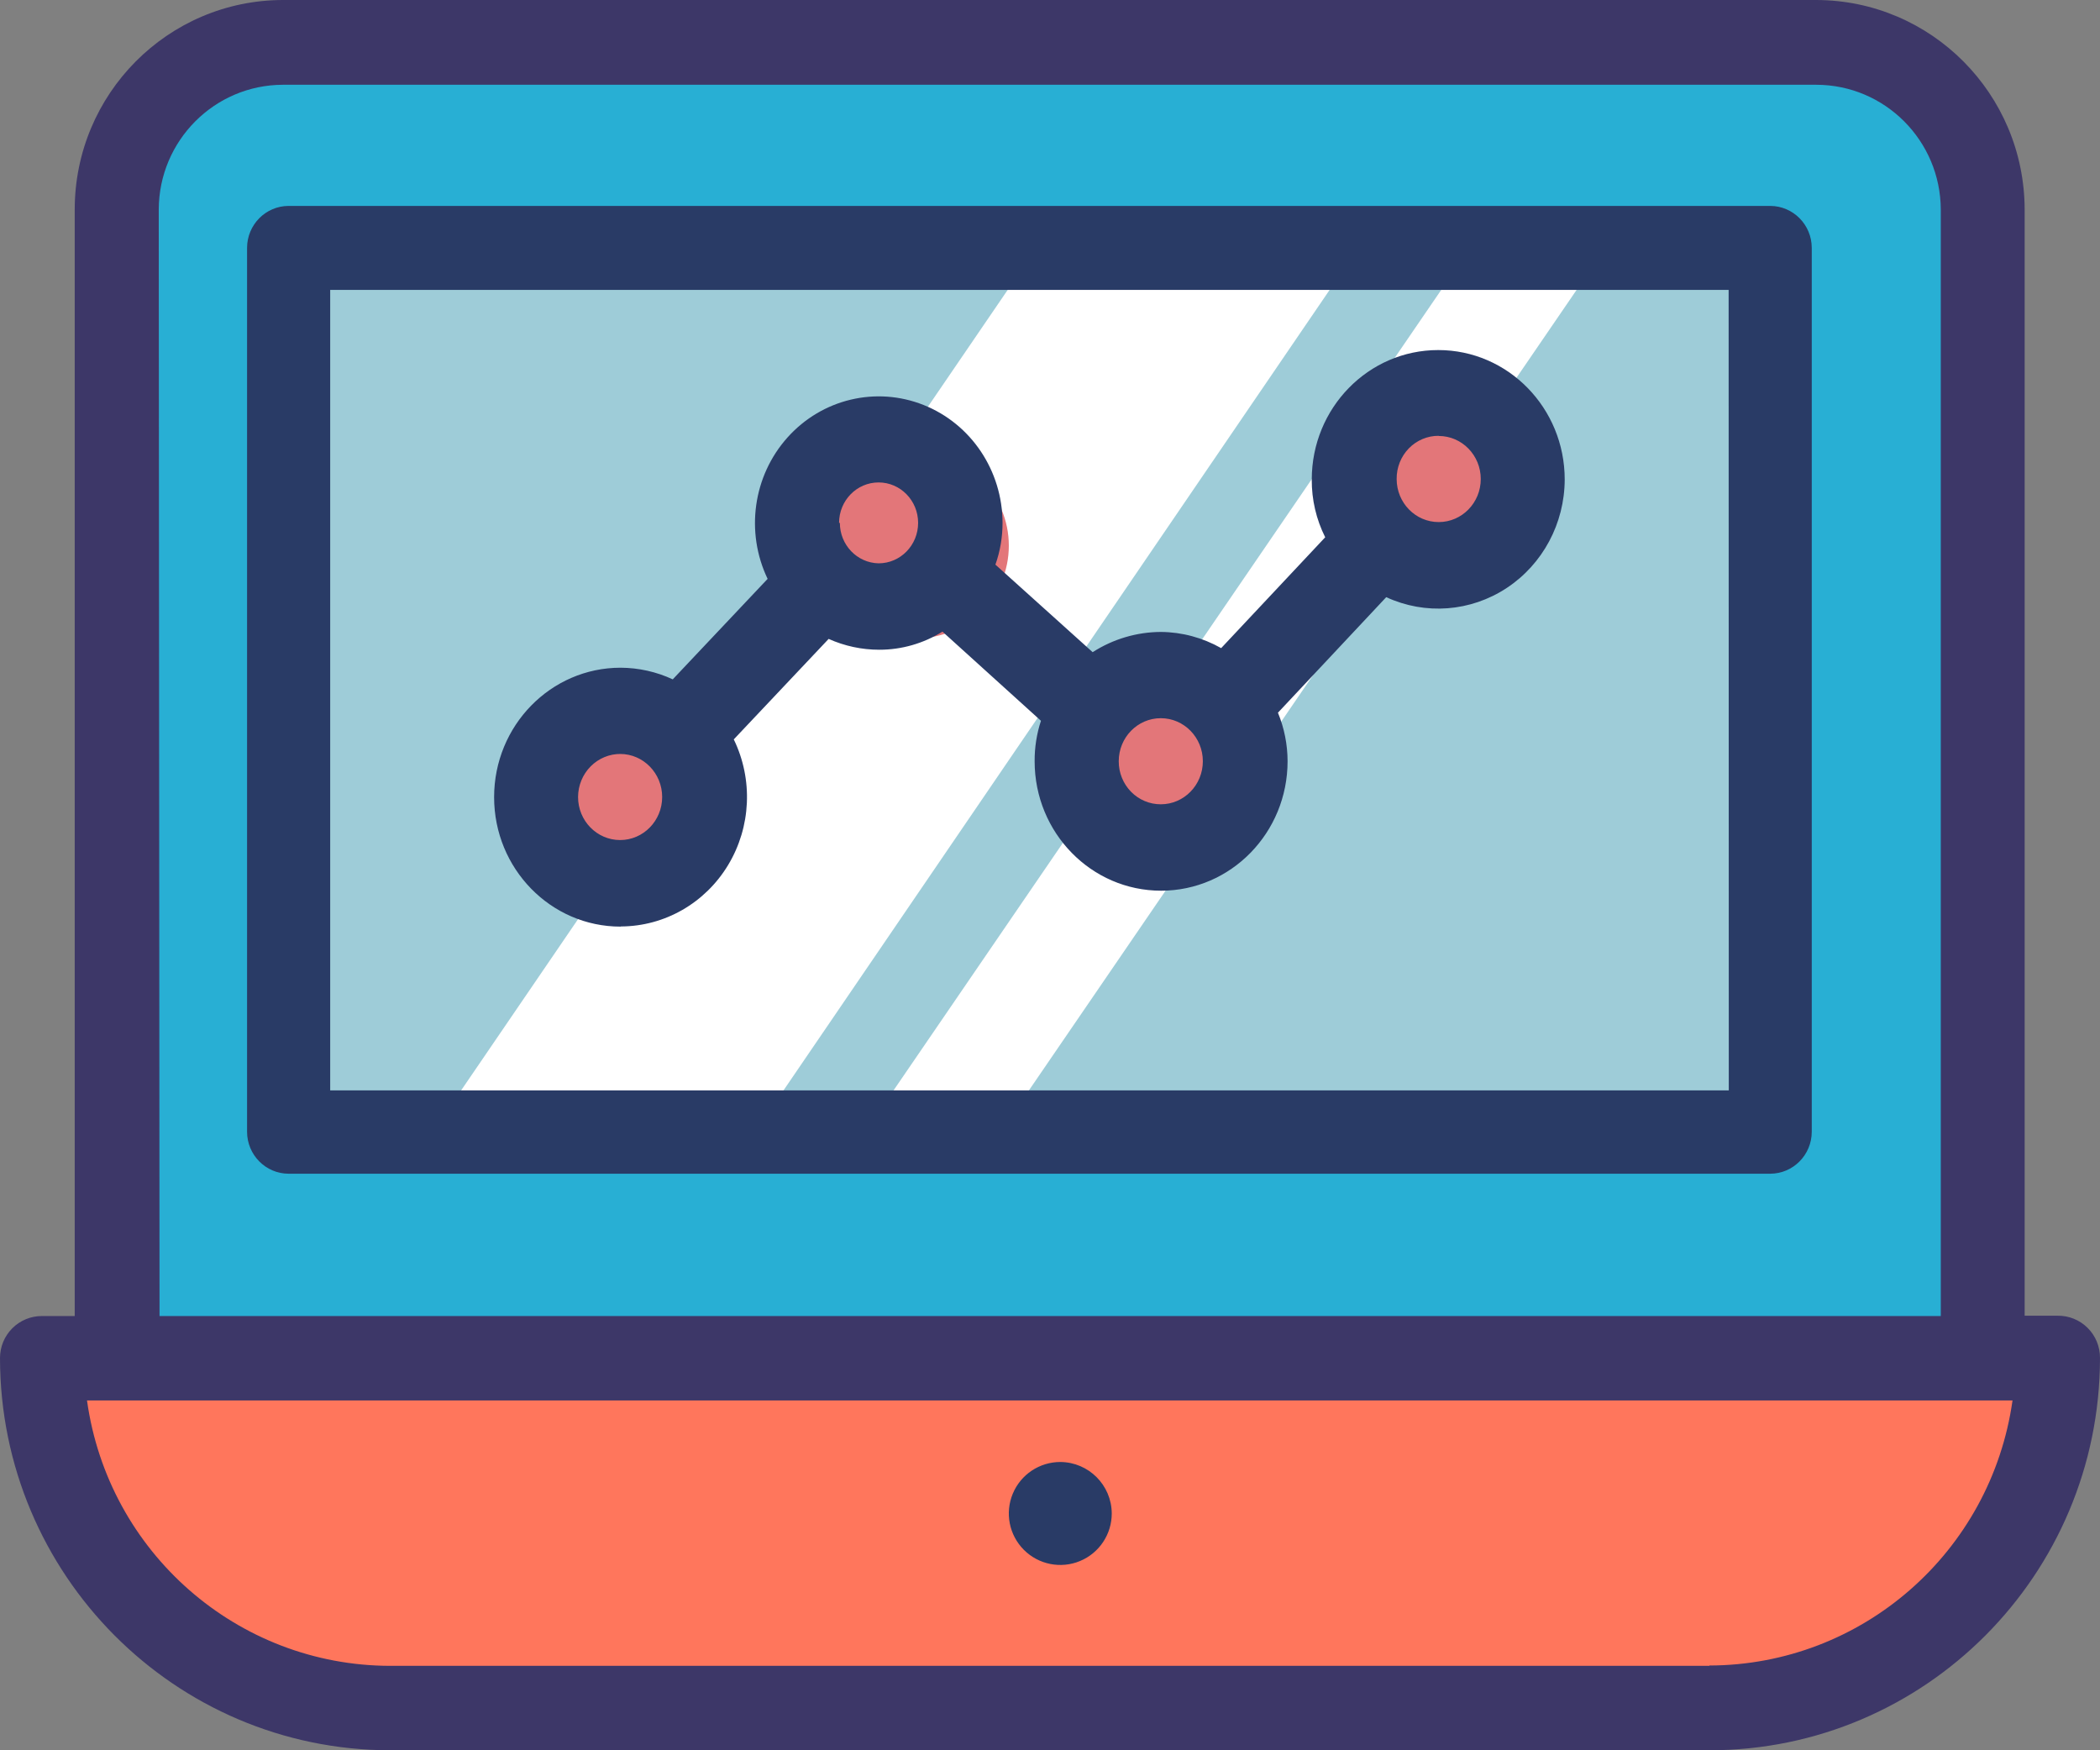
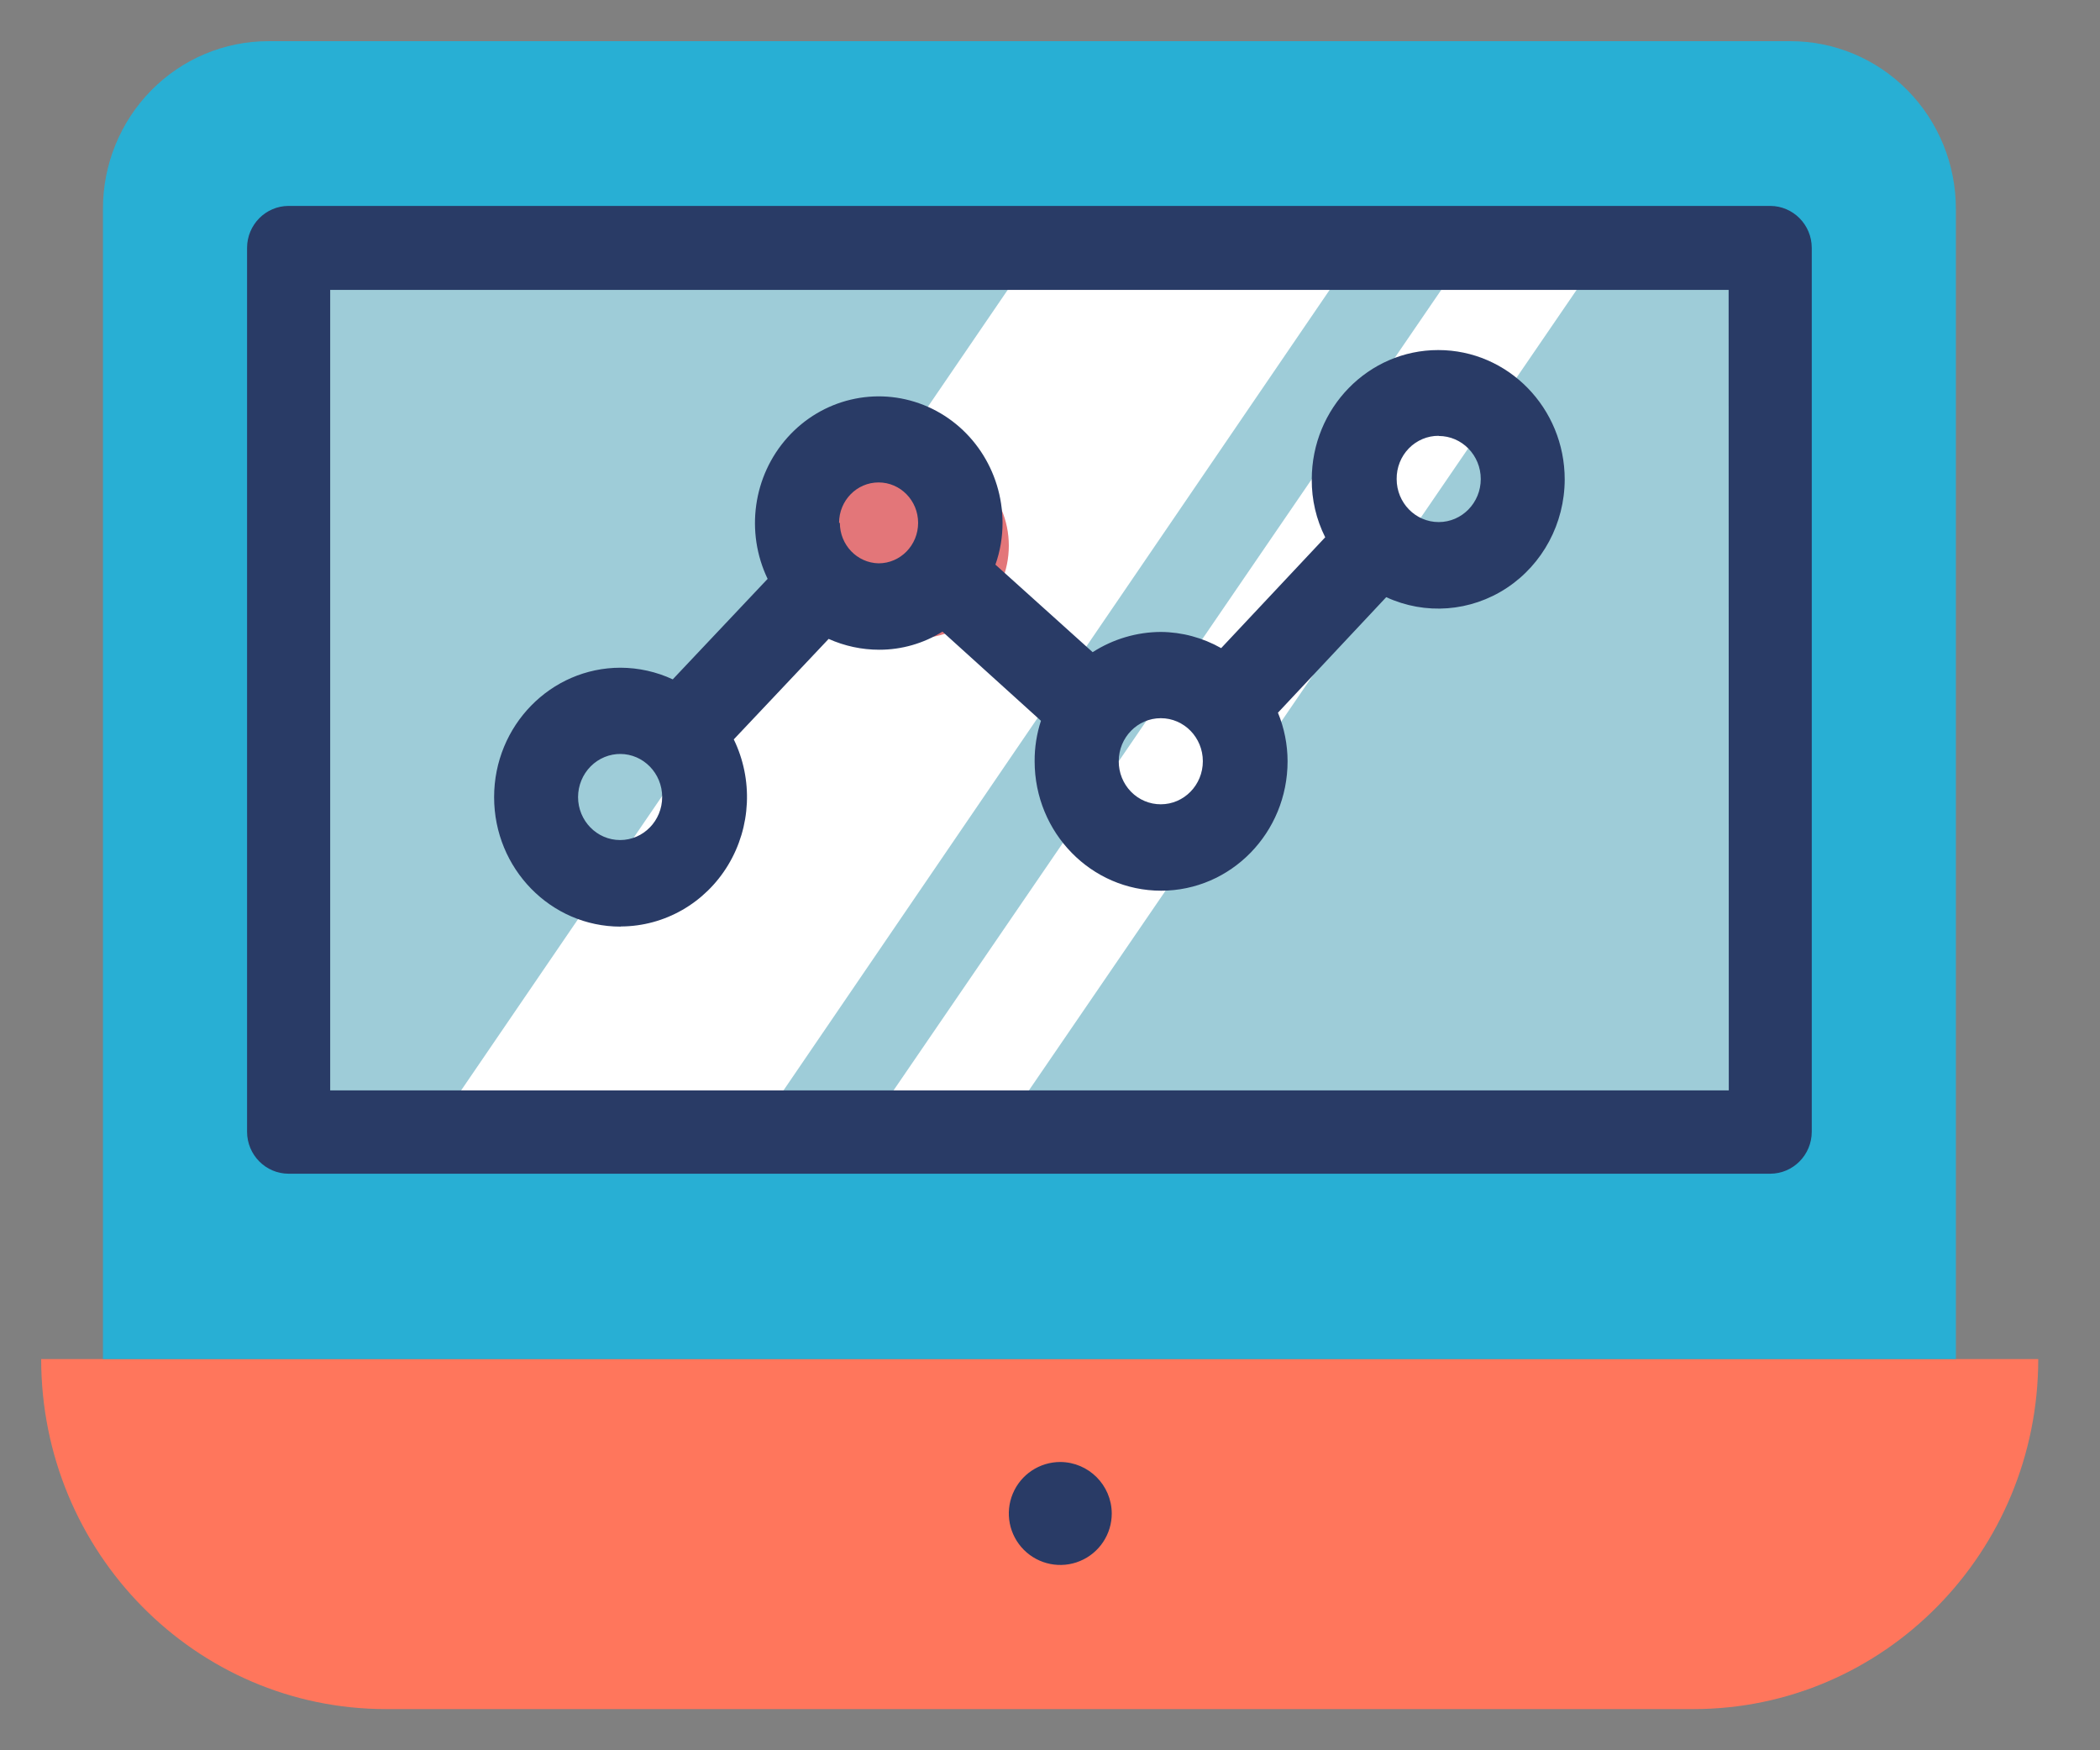
<svg xmlns="http://www.w3.org/2000/svg" width="120px" height="100px" viewBox="0 0 120 100" version="1.1">
  <rect x="0" y="0" width="120" height="100" fill="#808080" stroke="none" />
  <title>SAAS Software Development</title>
  <desc>Created with Sketch.</desc>
  <g id="illustration" stroke="none" stroke-width="1" fill="none" fill-rule="evenodd">
    <g id="Artboard" transform="translate(-214, -132)">
      <g id="SAAS-Software-Development" transform="translate(214, 132)">
        <path d="M116.471,77.647 C116.471,88.693 107.648,97.647 96.764,97.647 L22.06,97.647 C11.176,97.647 2.353,88.693 2.353,77.647 L116.471,77.647 Z" id="Path" fill="#FF765C" />
        <path d="M111.765,77.647 L111.765,11.936 C111.767,9.395 110.773,6.958 109.001,5.16 C107.23,3.363 104.826,2.353 102.32,2.353 L15.328,2.353 C12.821,2.353 10.417,3.363 8.646,5.16 C6.874,6.958 5.88,9.395 5.882,11.936 L5.882,77.647 L111.765,77.647 Z" id="Path" fill="#28AFD4" />
        <rect id="Rectangle" fill="#9ECCD8" x="16.471" y="14.118" width="85.882" height="50.588" />
        <polygon id="Path" fill="#FFFFFF" points="77.647 14.118 43.128 64.706 24.706 64.706 59.252 14.118" />
        <polygon id="Path" fill="#FFFFFF" points="91.765 14.118 57.147 64.706 49.412 64.706 84.029 14.118" />
-         <circle id="Oval" fill="#E37679" cx="35.882" cy="46.471" r="5.294" />
        <circle id="Oval" fill="#E37679" cx="52.353" cy="31.176" r="5.294" />
-         <circle id="Oval" fill="#E37679" cx="66.471" cy="44.118" r="5.294" />
-         <circle id="Oval" fill="#E37679" cx="82.941" cy="27.647" r="5.294" />
-         <path d="M117.568,75.172 L115.694,75.172 L115.694,11.975 C115.684,5.369 110.36,0.015 103.786,0 L16.169,0 C9.594,0.01 4.27,5.368 4.27,11.975 L4.27,75.19 L2.396,75.19 C1.76,75.188 1.149,75.441 0.699,75.893 C0.249,76.345 -0.002,76.958 1.70845877e-05,77.598 C0.015,89.964 9.988,99.985 22.294,100 L97.679,100 C109.999,100 119.99,89.969 120,77.589 C120.005,76.941 119.749,76.32 119.291,75.865 C118.833,75.41 118.212,75.16 117.568,75.172 Z M9.071,11.975 C9.081,8.04 12.253,4.852 16.169,4.843 L103.786,4.843 C107.707,4.847 110.887,8.035 110.902,11.975 L110.902,75.19 L9.116,75.19 L9.071,11.975 Z M97.679,95.176 L22.294,95.176 C13.569,95.161 6.183,88.697 4.972,80.014 L115.001,80.014 C113.774,88.686 106.396,95.137 97.679,95.157 L97.679,95.176 Z" id="Shape" fill="#3D3768" fill-rule="nonzero" />
        <path d="M101.159,11.765 L16.488,11.765 C15.181,11.77 14.123,12.839 14.118,14.159 L14.118,64.665 C14.123,65.985 15.181,67.054 16.488,67.059 L101.159,67.059 C102.466,67.054 103.525,65.985 103.529,64.665 L103.529,14.159 C103.525,12.839 102.466,11.77 101.159,11.765 Z M98.788,62.298 L18.868,62.298 L18.868,16.562 L98.779,16.562 L98.788,62.298 Z" id="Shape" fill="#293B66" fill-rule="nonzero" />
        <path d="M60.597,83.529 C59.406,83.526 58.33,84.241 57.873,85.341 C57.415,86.441 57.666,87.708 58.509,88.55 C59.351,89.392 60.618,89.644 61.718,89.186 C62.817,88.729 63.533,87.653 63.529,86.462 C63.516,84.848 62.211,83.543 60.597,83.529 Z" id="Path" fill="#293B66" />
        <path d="M35.48,52.932 C37.978,52.924 40.295,51.597 41.607,49.422 C42.92,47.248 43.042,44.533 41.93,42.244 L47.351,36.503 C48.262,36.911 49.246,37.122 50.241,37.122 C51.516,37.124 52.766,36.766 53.855,36.087 L59.483,41.181 C59.239,41.926 59.117,42.707 59.122,43.492 C59.122,47.577 62.357,50.889 66.349,50.889 C70.34,50.889 73.576,47.577 73.576,43.492 C73.574,42.54 73.387,41.597 73.025,40.719 L79.213,34.118 C81.446,35.149 84.038,34.952 86.097,33.594 C88.157,32.237 89.405,29.904 89.412,27.396 C89.412,23.311 86.176,20 82.185,20 C78.193,20 74.958,23.311 74.958,27.396 C74.949,28.544 75.213,29.676 75.726,30.697 L69.781,37.03 C68.727,36.433 67.544,36.115 66.34,36.105 C64.959,36.11 63.607,36.51 62.437,37.261 L56.881,32.259 C57.152,31.495 57.289,30.687 57.288,29.874 C57.283,26.892 55.492,24.218 52.776,23.138 C50.06,22.057 46.974,22.793 45.004,24.99 C43.033,27.186 42.581,30.395 43.864,33.073 L38.443,38.814 C37.507,38.38 36.491,38.153 35.462,38.149 C31.471,38.149 28.235,41.46 28.235,45.545 C28.235,49.63 31.471,52.941 35.462,52.941 L35.48,52.932 Z M82.212,24.909 C83.539,24.909 84.615,26.01 84.615,27.369 C84.615,28.727 83.539,29.828 82.212,29.828 C80.885,29.828 79.809,28.727 79.809,27.369 C79.802,26.713 80.052,26.082 80.504,25.618 C80.956,25.154 81.572,24.895 82.212,24.9 L82.212,24.909 Z M63.928,43.492 C63.928,42.134 65.003,41.033 66.331,41.033 C67.658,41.033 68.734,42.134 68.734,43.492 C68.734,44.851 67.658,45.952 66.331,45.952 C65.693,45.954 65.08,45.696 64.629,45.234 C64.178,44.772 63.925,44.145 63.928,43.492 Z M47.947,29.874 C47.947,28.598 48.958,27.563 50.205,27.563 C51.453,27.563 52.464,28.598 52.464,29.874 C52.464,31.151 51.453,32.185 50.205,32.185 C48.976,32.16 47.992,31.133 47.992,29.874 L47.947,29.874 Z M35.435,43.076 C36.762,43.076 37.838,44.177 37.838,45.536 C37.838,46.894 36.762,47.995 35.435,47.995 C34.108,47.995 33.032,46.894 33.032,45.536 C33.035,44.876 33.295,44.245 33.755,43.783 C34.215,43.321 34.836,43.067 35.48,43.076 L35.435,43.076 Z" id="Shape" fill="#293B66" fill-rule="nonzero" />
      </g>
    </g>
  </g>
</svg>